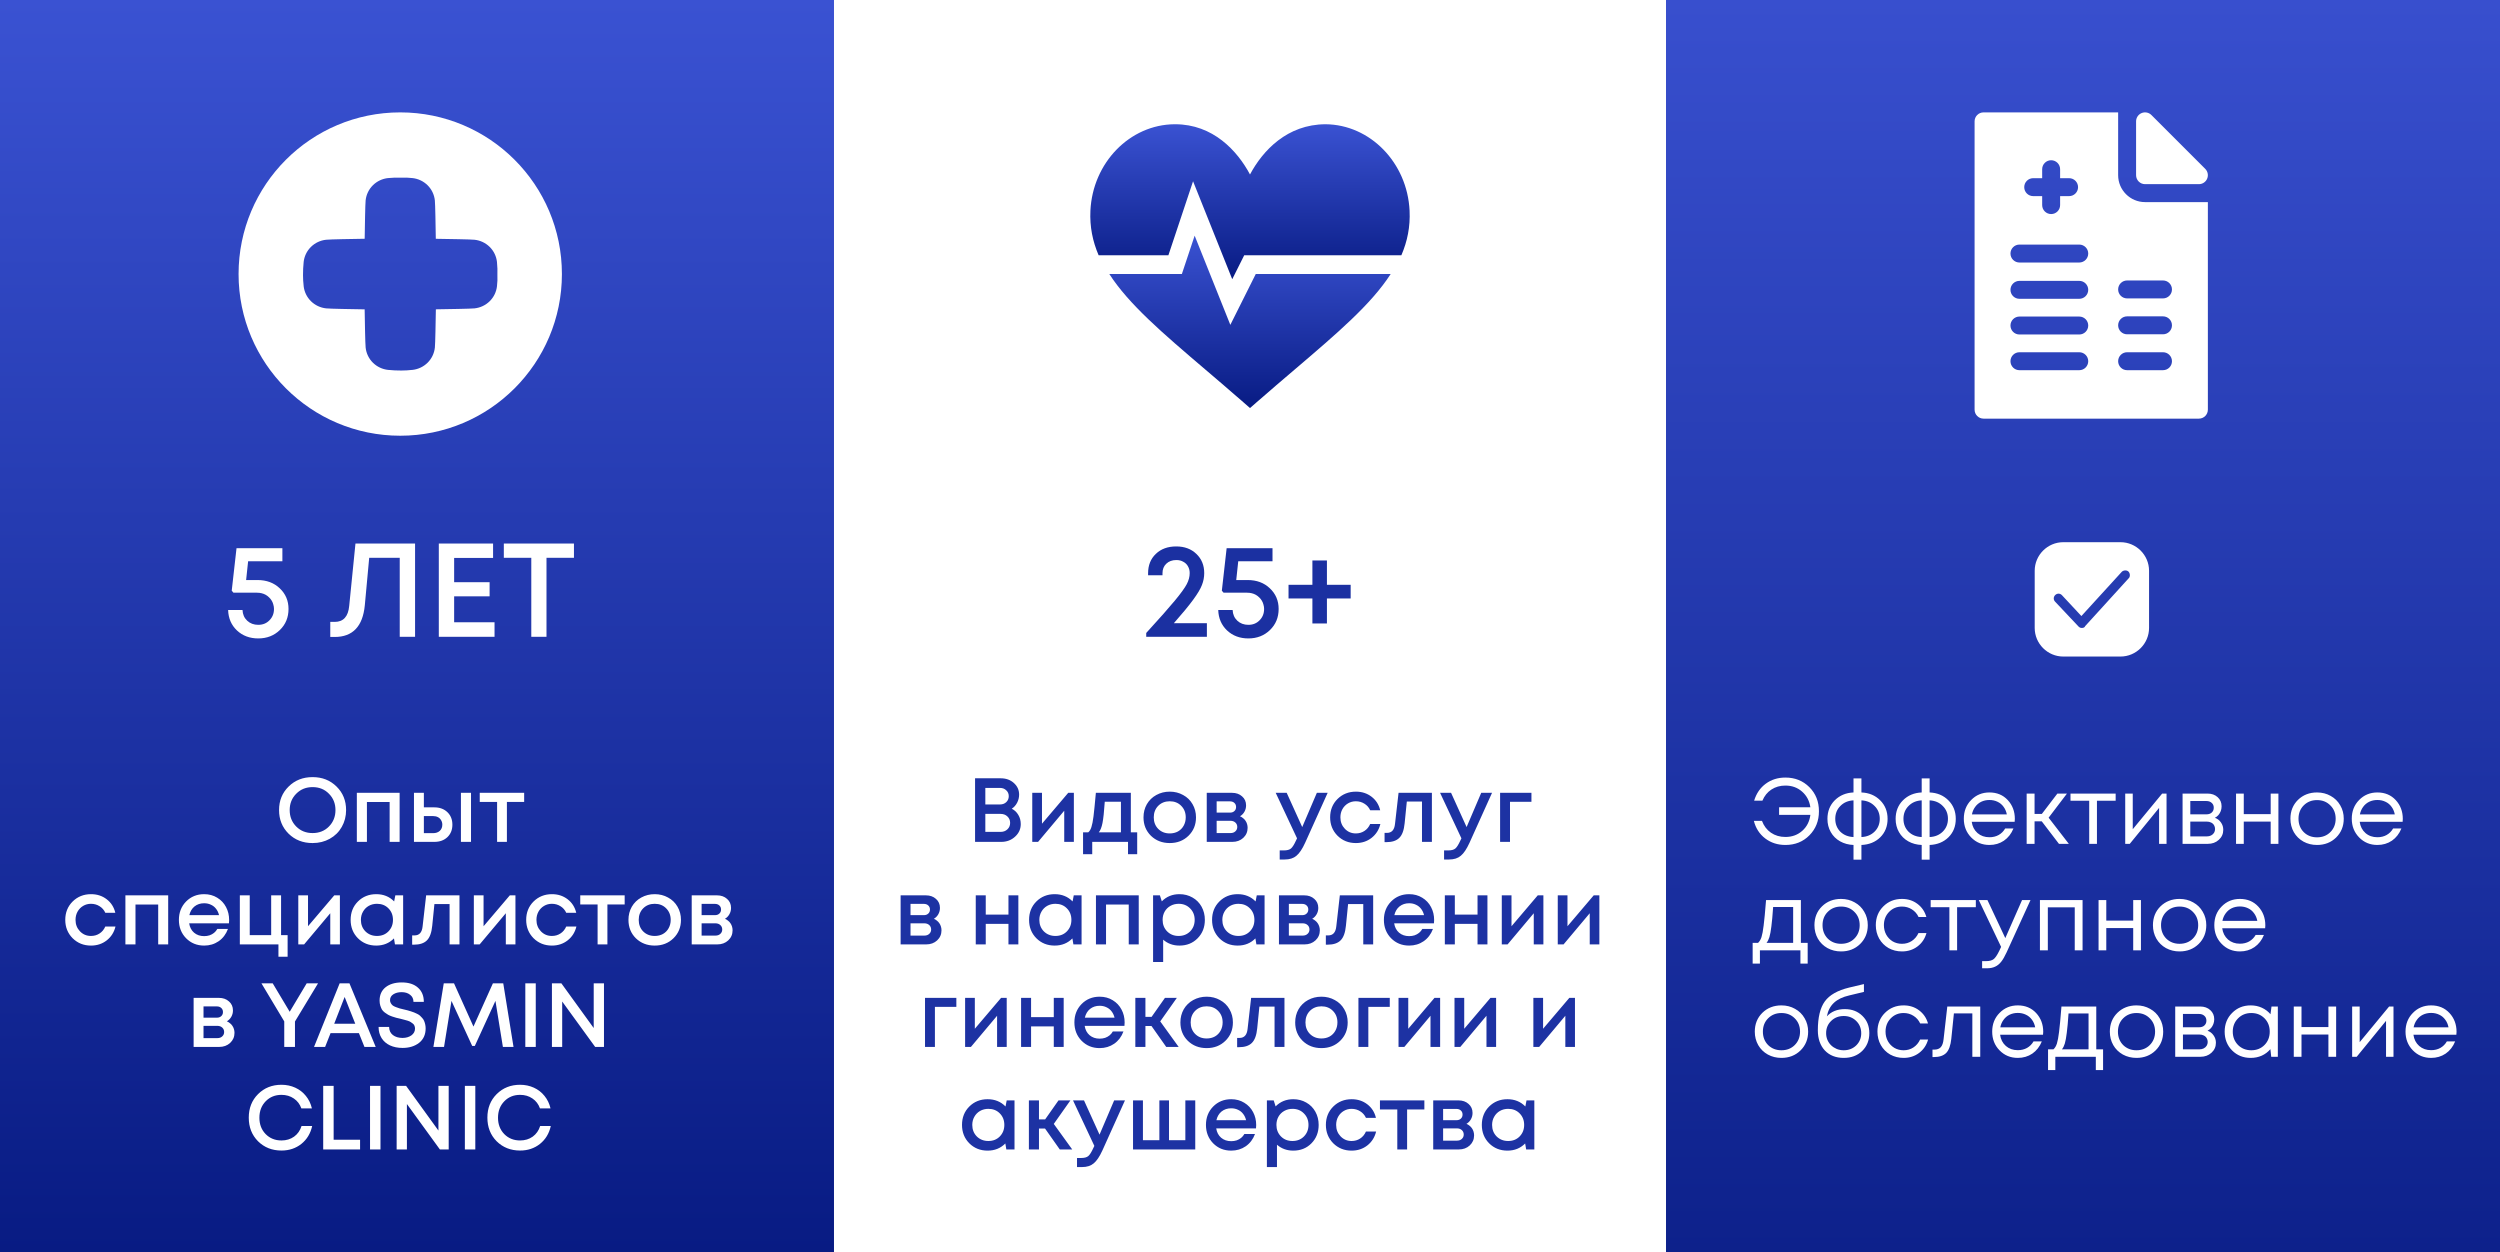
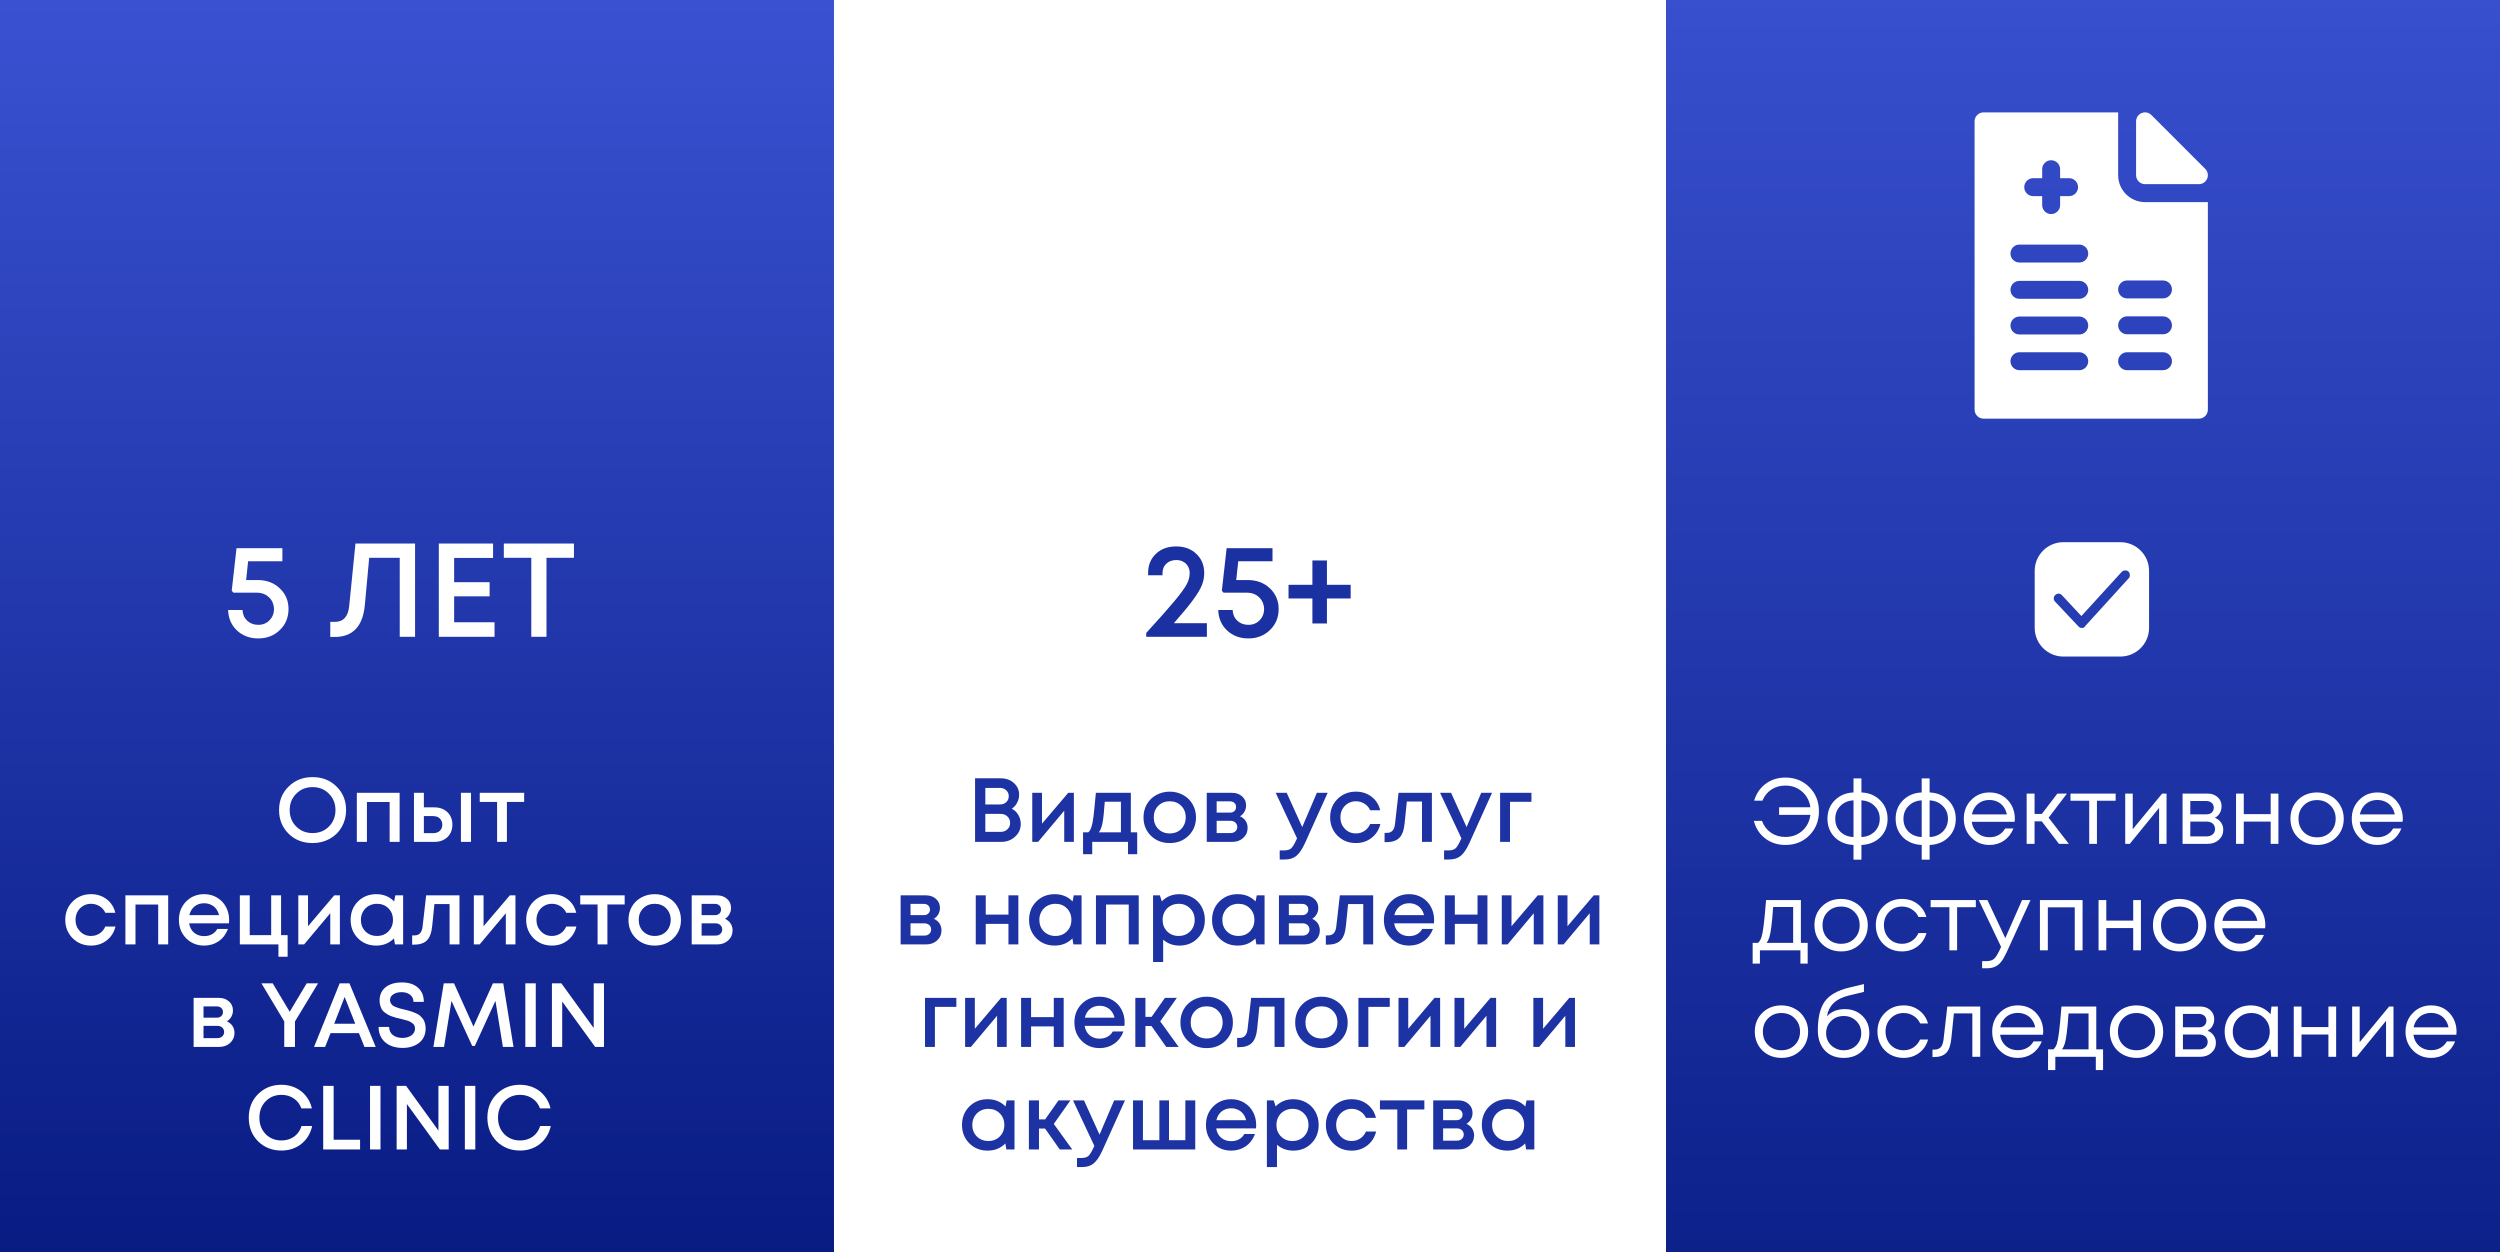
<svg xmlns="http://www.w3.org/2000/svg" width="1268" height="635" viewBox="0 0 1268 635" fill="none">
  <rect x="0" y="0" width="1268" height="635" fill="#808080" stroke="none" />
  <rect width="423" height="635" fill="url(#paint0_linear_111_12)" />
  <rect x="423" width="422" height="635" fill="white" />
  <rect x="845" width="423" height="635" fill="url(#paint1_linear_111_12)" />
  <g clip-path="url(#clip0_111_12)">
    <path d="M203 57C157.714 57 121 93.711 121 139C121 184.289 157.714 221 203 221C248.286 221 285 184.286 285 139C285 93.714 248.286 57 203 57ZM252.081 144.999V145.089C251.771 147.992 250.471 150.699 248.398 152.754C246.31 154.815 243.583 156.103 240.666 156.406C238.635 156.617 227.901 156.777 221.069 156.889C220.957 163.485 220.79 174.167 220.566 176.294C220.256 179.198 218.955 181.906 216.882 183.962C214.795 186.023 212.068 187.311 209.15 187.614H209.06C207.235 187.825 205.398 187.932 203.561 187.934C201.356 187.943 199.152 187.836 196.959 187.614H196.869C193.952 187.311 191.224 186.023 189.137 183.962C187.064 181.906 185.763 179.198 185.453 176.294C185.232 174.17 185.062 163.497 184.95 156.905C178.304 156.793 167.577 156.627 165.434 156.406C162.516 156.103 159.789 154.815 157.701 152.754C155.625 150.699 154.32 147.991 154.008 145.086V144.996C153.795 143.189 153.688 141.371 153.688 139.551C153.676 137.364 153.783 135.179 154.008 133.004V132.914C154.318 130.012 155.619 127.304 157.692 125.249C159.779 123.188 162.507 121.9 165.424 121.597C167.567 121.376 178.304 121.207 184.963 121.098C185.075 114.323 185.235 103.644 185.447 101.629C185.757 98.726 187.058 96.018 189.13 93.961C191.218 91.902 193.944 90.615 196.86 90.312H196.949C199.142 90.092 201.348 90.025 203.551 90.111C205.387 90.025 207.226 90.092 209.051 90.312H209.14C212.058 90.615 214.785 91.903 216.873 93.964C218.945 96.021 220.246 98.729 220.556 101.632C220.768 103.647 220.931 114.336 221.04 121.117C227.882 121.229 238.622 121.389 240.656 121.601C243.574 121.903 246.301 123.191 248.388 125.252C250.46 127.307 251.761 130.013 252.072 132.914V133.004C252.296 135.178 252.366 137.366 252.28 139.551C252.369 141.369 252.302 143.192 252.081 144.999Z" fill="white" />
  </g>
  <g clip-path="url(#clip1_111_12)">
-     <path d="M624.026 164.768L605.927 119.527L599.451 138.956H562.629C572.497 154.28 589.613 168.913 611.219 187.322C617.398 192.588 623.97 198.187 630.877 204.23L634 206.966L637.125 204.23C644.03 198.187 650.603 192.588 656.782 187.322C678.388 168.913 695.503 154.279 705.371 138.956H636.934L624.026 164.768Z" fill="url(#paint2_linear_111_12)" />
    <path d="M672.304 63.018C652.865 63.087 640.489 76.339 634 88.496C627.544 76.413 615.22 63.018 596.022 63.018C595.91 63.018 595.804 63.018 595.698 63.018C573.11 63.198 554.208 82.466 553.058 106.882C552.675 115.005 554.187 122.39 557.222 129.464H592.61L605.12 91.939L624.99 141.616L631.066 129.464H710.777C713.814 122.39 715.326 115.005 714.941 106.882C713.793 82.466 694.89 63.198 672.304 63.018Z" fill="url(#paint3_linear_111_12)" />
  </g>
  <g clip-path="url(#clip2_111_12)">
    <path d="M1087.97 93.406H1115.28C1117.12 93.406 1118.78 92.298 1119.48 90.597C1120.18 88.897 1119.79 86.939 1118.49 85.638L1091.19 58.333C1089.89 57.031 1087.93 56.642 1086.23 57.346C1084.53 58.051 1083.42 59.71 1083.42 61.551V88.855C1083.42 91.369 1085.46 93.406 1087.97 93.406Z" fill="white" />
    <path d="M1087.97 102.508C1080.44 102.508 1074.32 96.383 1074.32 88.855V57H1006.06C1003.54 57 1001.51 59.037 1001.51 61.551V207.782C1001.51 210.296 1003.54 212.333 1006.06 212.333H1115.28C1117.79 212.333 1119.83 210.296 1119.83 207.782V102.508H1087.97ZM1031.24 90.372H1035.79V85.822C1035.79 83.308 1037.83 81.271 1040.34 81.271C1042.85 81.271 1044.89 83.308 1044.89 85.822V90.372H1049.44C1051.96 90.372 1053.99 92.409 1053.99 94.923C1053.99 97.437 1051.96 99.474 1049.44 99.474H1044.89V104.025C1044.89 106.538 1042.85 108.575 1040.34 108.575C1037.83 108.575 1035.79 106.538 1035.79 104.025V99.474H1031.24C1028.72 99.474 1026.69 97.437 1026.69 94.923C1026.69 92.409 1028.72 90.372 1031.24 90.372ZM1054.6 187.759H1024.26C1021.75 187.759 1019.71 185.722 1019.71 183.208C1019.71 180.695 1021.75 178.657 1024.26 178.657H1054.6C1057.11 178.657 1059.15 180.695 1059.15 183.208C1059.15 185.722 1057.11 187.759 1054.6 187.759ZM1054.6 169.657H1024.26C1021.75 169.657 1019.71 167.619 1019.71 165.106C1019.71 162.592 1021.75 160.555 1024.26 160.555H1054.6C1057.11 160.555 1059.15 162.592 1059.15 165.106C1059.15 167.619 1057.11 169.657 1054.6 169.657ZM1054.6 151.554H1024.26C1021.75 151.554 1019.71 149.517 1019.71 147.003C1019.71 144.49 1021.75 142.453 1024.26 142.453H1054.6C1057.11 142.453 1059.15 144.49 1059.15 147.003C1059.15 149.517 1057.11 151.554 1054.6 151.554ZM1054.6 133.15H1024.26C1021.75 133.15 1019.71 131.112 1019.71 128.599C1019.71 126.085 1021.75 124.048 1024.26 124.048H1054.6C1057.11 124.048 1059.15 126.085 1059.15 128.599C1059.15 131.112 1057.11 133.15 1054.6 133.15ZM1097.07 187.759H1078.87C1076.36 187.759 1074.32 185.722 1074.32 183.208C1074.32 180.695 1076.36 178.657 1078.87 178.657H1097.07C1099.59 178.657 1101.62 180.695 1101.62 183.208C1101.62 185.722 1099.59 187.759 1097.07 187.759ZM1097.07 169.556H1078.87C1076.36 169.556 1074.32 167.519 1074.32 165.005C1074.32 162.491 1076.36 160.454 1078.87 160.454H1097.07C1099.59 160.454 1101.62 162.491 1101.62 165.005C1101.62 167.519 1099.59 169.556 1097.07 169.556ZM1097.07 151.353H1078.87C1076.36 151.353 1074.32 149.316 1074.32 146.802C1074.32 144.288 1076.36 142.251 1078.87 142.251H1097.07C1099.59 142.251 1101.62 144.288 1101.62 146.802C1101.62 149.316 1099.59 151.353 1097.07 151.353Z" fill="white" />
  </g>
  <path d="M130.582 294.193C135.18 294.193 138.944 295.591 141.875 298.386C144.85 301.181 146.338 304.674 146.338 308.867C146.338 313.15 144.872 316.711 141.942 319.551C139.012 322.391 135.36 323.811 130.987 323.811C126.66 323.811 123.053 322.459 120.168 319.754C117.328 317.049 115.84 313.601 115.705 309.408H123.008C123.098 311.617 123.887 313.42 125.375 314.818C126.863 316.215 128.733 316.914 130.987 316.914C133.287 316.914 135.18 316.148 136.668 314.615C138.2 313.082 138.967 311.166 138.967 308.867C138.967 308.101 138.854 307.357 138.629 306.635C138.448 305.914 138.178 305.261 137.817 304.674C137.457 304.043 137.006 303.48 136.465 302.984C135.969 302.488 135.405 302.06 134.774 301.699C134.143 301.338 133.444 301.068 132.678 300.888C131.957 300.707 131.168 300.617 130.311 300.617H118.41L117.531 299.603L119.965 278.031H143.227V284.658H125.848L124.834 294.193H130.582ZM180.294 275.665H210.521V323H202.745V282.9H187.259L185.028 307.041C183.991 317.725 178.897 323.068 169.745 323.068H167.514V315.426H169.745C174.163 315.426 176.62 312.721 177.116 307.312L180.294 275.665ZM230.341 315.629H250.83V323H222.564V275.665H250.087V282.968H230.341V295.275H248.328V302.443H230.341V315.629ZM291.11 275.665V282.9H277.18V323H269.471V282.9H255.541V275.665H291.11Z" fill="white" />
  <path d="M595.365 316.103H612.135V323H581.367V321.039C588.084 313.691 592.93 308.213 595.905 304.607C598.926 300.955 600.932 298.183 601.924 296.289C602.916 294.396 603.412 292.525 603.412 290.677C603.412 289.369 603.119 288.22 602.532 287.228C601.991 286.236 601.203 285.47 600.166 284.929C599.174 284.343 598.002 284.05 596.649 284.05C594.531 284.05 592.817 284.681 591.51 285.943C590.248 287.16 589.617 288.761 589.617 290.744V291.759H582.313V290.744C582.313 286.687 583.621 283.419 586.236 280.939C588.85 278.415 592.299 277.152 596.582 277.152C600.774 277.152 604.178 278.415 606.793 280.939C609.452 283.464 610.782 286.71 610.782 290.677C610.782 292.75 610.399 294.757 609.633 296.695C608.911 298.634 607.424 301.136 605.17 304.201C602.961 307.222 599.692 311.189 595.365 316.103ZM632.77 294.193C637.368 294.193 641.133 295.591 644.063 298.386C647.038 301.181 648.526 304.674 648.526 308.867C648.526 313.15 647.061 316.711 644.131 319.551C641.2 322.391 637.549 323.811 633.176 323.811C628.848 323.811 625.241 322.459 622.356 319.754C619.516 317.049 618.028 313.601 617.893 309.408H625.196C625.287 311.617 626.075 313.42 627.563 314.818C629.051 316.215 630.922 316.914 633.176 316.914C635.475 316.914 637.368 316.148 638.856 314.615C640.389 313.082 641.155 311.166 641.155 308.867C641.155 308.101 641.042 307.357 640.817 306.635C640.637 305.914 640.366 305.261 640.006 304.674C639.645 304.043 639.194 303.48 638.653 302.984C638.157 302.488 637.594 302.06 636.963 301.699C636.331 301.338 635.633 301.068 634.866 300.888C634.145 300.707 633.356 300.617 632.5 300.617H620.598L619.719 299.603L622.153 278.031H645.415V284.658H628.036L627.022 294.193H632.77ZM685.056 296.627V303.525H673.019V316.238H665.648V303.525H653.544V296.627H665.648V284.253H673.019V296.627H685.056Z" fill="#1B30A1" />
  <path d="M158.539 427.599C153.655 427.599 149.601 426.017 146.376 422.854C143.151 419.659 141.538 415.666 141.538 410.875C141.538 406.083 143.151 402.106 146.376 398.942C149.601 395.748 153.655 394.151 158.539 394.151C163.423 394.151 167.477 395.748 170.702 398.942C173.927 402.106 175.539 406.083 175.539 410.875C175.539 414.008 174.802 416.864 173.328 419.444C171.884 421.994 169.857 423.99 167.246 425.434C164.666 426.877 161.764 427.599 158.539 427.599ZM150.246 419.214C152.457 421.425 155.222 422.531 158.539 422.531C161.887 422.531 164.651 421.425 166.832 419.214C169.043 416.972 170.149 414.192 170.149 410.875C170.149 407.558 169.043 404.793 166.832 402.582C164.651 400.34 161.887 399.219 158.539 399.219C155.222 399.219 152.457 400.34 150.246 402.582C148.035 404.793 146.929 407.558 146.929 410.875C146.929 414.192 148.035 416.972 150.246 419.214ZM180.989 402.121H202.689V427H197.621V406.775H186.103V427H180.989V402.121ZM220.284 409.493C223.018 409.493 225.229 410.307 226.918 411.935C228.608 413.562 229.452 415.682 229.452 418.292C229.452 420.872 228.608 422.976 226.918 424.604C225.229 426.201 223.018 427 220.284 427H209.964V402.121H214.986V409.493H220.284ZM233.783 402.121H238.897V427H233.783V402.121ZM219.685 422.577C221.067 422.577 222.188 422.193 223.048 421.425C223.908 420.627 224.338 419.582 224.338 418.292C224.338 417.432 224.139 416.68 223.739 416.035C223.371 415.359 222.833 414.837 222.127 414.468C221.42 414.1 220.607 413.916 219.685 413.916H214.986V422.577H219.685ZM265.855 402.121V406.728H257.101V427H252.126V406.728H243.326V402.121H265.855ZM46.141 479.599C42.455 479.599 39.353 478.355 36.834 475.867C34.346 473.349 33.102 470.246 33.102 466.561C33.102 462.844 34.346 459.742 36.834 457.254C39.353 454.766 42.47 453.522 46.187 453.522C49.228 453.522 51.869 454.382 54.111 456.102C56.353 457.822 57.812 460.111 58.488 462.967H53.42C52.775 461.554 51.808 460.448 50.518 459.65C49.228 458.821 47.769 458.406 46.141 458.406C44.697 458.406 43.377 458.759 42.179 459.466C40.981 460.172 40.029 461.155 39.322 462.414C38.647 463.643 38.309 465.025 38.309 466.561C38.309 468.864 39.061 470.799 40.566 472.366C42.071 473.932 43.929 474.715 46.141 474.715C47.769 474.715 49.212 474.301 50.472 473.471C51.762 472.642 52.744 471.46 53.42 469.924H58.58C57.874 472.842 56.384 475.191 54.111 476.973C51.869 478.724 49.212 479.599 46.141 479.599ZM63.605 454.121H85.305V479H80.237V458.775H68.719V479H63.605V454.121ZM116.215 466.607C116.215 467.067 116.184 467.636 116.123 468.311H95.943C96.25 470.308 97.08 471.89 98.431 473.057C99.813 474.224 101.518 474.807 103.545 474.807C104.528 474.807 105.449 474.669 106.309 474.393C107.169 474.086 107.922 473.671 108.567 473.149C109.243 472.596 109.796 471.936 110.226 471.168H115.616C114.633 473.809 113.067 475.882 110.917 477.387C108.767 478.862 106.309 479.599 103.545 479.599C99.89 479.599 96.834 478.355 94.377 475.867C91.95 473.379 90.737 470.277 90.737 466.561C90.737 462.844 91.95 459.742 94.377 457.254C96.834 454.766 99.89 453.522 103.545 453.522C106.033 453.522 108.244 454.121 110.179 455.319C112.114 456.486 113.604 458.068 114.648 460.065C115.693 462.03 116.215 464.211 116.215 466.607ZM103.545 458.13C101.641 458.13 100.013 458.667 98.662 459.742C97.341 460.817 96.465 462.291 96.035 464.165H111.101C110.794 462.906 110.287 461.831 109.581 460.94C108.874 460.018 107.999 459.327 106.954 458.867C105.941 458.375 104.804 458.13 103.545 458.13ZM142.561 474.301H145.879V485.266H141.225V479H121.645V454.121H126.667V474.301H137.54V454.121H142.561V474.301ZM169.539 454.121H172.395V479H167.512V463.197L154.243 479H151.295V454.121H156.224V469.786L169.539 454.121ZM200.509 454.121H204.471V479H200.325L199.818 475.959C197.422 478.386 194.427 479.599 190.834 479.599C187.117 479.599 184.015 478.355 181.527 475.867C179.07 473.379 177.842 470.277 177.842 466.561C177.842 462.813 179.07 459.711 181.527 457.254C184.015 454.766 187.117 453.522 190.834 453.522C194.489 453.522 197.514 454.751 199.91 457.208L200.509 454.121ZM185.351 472.412C186.918 473.947 188.868 474.715 191.202 474.715C193.567 474.715 195.502 473.947 197.007 472.412C198.543 470.845 199.311 468.895 199.311 466.561C199.311 464.196 198.543 462.245 197.007 460.71C195.502 459.174 193.567 458.406 191.202 458.406C189.667 458.406 188.269 458.759 187.01 459.466C185.781 460.172 184.814 461.155 184.107 462.414C183.401 463.643 183.048 465.025 183.048 466.561C183.048 468.895 183.816 470.845 185.351 472.412ZM216.14 454.121H233.049V479H228.027V458.544H220.333L219.227 469.555C218.889 473.057 217.983 475.529 216.509 476.973C215.065 478.416 212.869 479.138 209.921 479.138H209.045V474.439H210.243C212.67 474.439 214.037 472.919 214.344 469.878L216.14 454.121ZM258.578 454.121H261.434V479H256.551V463.197L243.282 479H240.334V454.121H245.263V469.786L258.578 454.121ZM279.919 479.599C276.233 479.599 273.131 478.355 270.612 475.867C268.125 473.349 266.881 470.246 266.881 466.561C266.881 462.844 268.125 459.742 270.612 457.254C273.131 454.766 276.248 453.522 279.965 453.522C283.006 453.522 285.647 454.382 287.889 456.102C290.131 457.822 291.59 460.111 292.266 462.967H287.198C286.553 461.554 285.586 460.448 284.296 459.65C283.006 458.821 281.547 458.406 279.919 458.406C278.475 458.406 277.155 458.759 275.957 459.466C274.759 460.172 273.807 461.155 273.1 462.414C272.425 463.643 272.087 465.025 272.087 466.561C272.087 468.864 272.839 470.799 274.344 472.366C275.849 473.932 277.707 474.715 279.919 474.715C281.547 474.715 282.99 474.301 284.25 473.471C285.54 472.642 286.522 471.46 287.198 469.924H292.358C291.652 472.842 290.162 475.191 287.889 476.973C285.647 478.724 282.99 479.599 279.919 479.599ZM316.831 454.121V458.728H308.077V479H303.102V458.728H294.302V454.121H316.831ZM341.562 475.913C339.043 478.37 335.88 479.599 332.071 479.599C328.262 479.599 325.083 478.37 322.534 475.913C320.016 473.425 318.756 470.308 318.756 466.561C318.756 464.103 319.324 461.877 320.461 459.88C321.628 457.884 323.225 456.333 325.252 455.227C327.31 454.091 329.583 453.522 332.071 453.522C334.559 453.522 336.816 454.091 338.844 455.227C340.901 456.333 342.499 457.884 343.635 459.88C344.802 461.877 345.386 464.103 345.386 466.561C345.386 470.308 344.111 473.425 341.562 475.913ZM332.071 474.715C333.637 474.715 335.035 474.377 336.264 473.702C337.492 472.995 338.444 472.028 339.12 470.799C339.826 469.54 340.18 468.127 340.18 466.561C340.18 464.196 339.412 462.245 337.876 460.71C336.371 459.174 334.436 458.406 332.071 458.406C329.706 458.406 327.756 459.174 326.22 460.71C324.715 462.245 323.962 464.196 323.962 466.561C323.962 468.926 324.715 470.876 326.22 472.412C327.756 473.947 329.706 474.715 332.071 474.715ZM367.696 466.008C368.28 466.253 368.802 466.576 369.262 466.975C369.754 467.344 370.168 467.789 370.506 468.311C370.844 468.803 371.105 469.356 371.29 469.97C371.474 470.584 371.566 471.214 371.566 471.859C371.566 473.886 370.829 475.591 369.355 476.973C367.88 478.324 366.037 479 363.826 479H350.834V454.121H363.642C365.73 454.121 367.435 454.72 368.756 455.918C370.107 457.085 370.783 458.606 370.783 460.479C370.783 461.646 370.506 462.721 369.953 463.704C369.401 464.687 368.648 465.455 367.696 466.008ZM365.715 461.308C365.715 460.448 365.423 459.757 364.84 459.235C364.287 458.713 363.549 458.452 362.628 458.452H355.856V464.165H362.628C363.549 464.165 364.287 463.904 364.84 463.382C365.423 462.86 365.715 462.168 365.715 461.308ZM362.904 474.531C363.918 474.531 364.732 474.239 365.346 473.656C365.991 473.072 366.314 472.335 366.314 471.444C366.314 470.523 365.991 469.77 365.346 469.187C364.701 468.603 363.872 468.311 362.858 468.311H355.856V474.531H362.904ZM115.066 518.008C115.65 518.253 116.172 518.576 116.633 518.975C117.124 519.344 117.539 519.789 117.877 520.311C118.215 520.803 118.476 521.356 118.66 521.97C118.844 522.584 118.936 523.214 118.936 523.859C118.936 525.886 118.199 527.591 116.725 528.973C115.251 530.324 113.408 531 111.196 531H98.204V506.121H111.012C113.101 506.121 114.805 506.72 116.126 507.918C117.477 509.085 118.153 510.606 118.153 512.479C118.153 513.646 117.877 514.721 117.324 515.704C116.771 516.687 116.018 517.455 115.066 518.008ZM113.085 513.308C113.085 512.448 112.793 511.757 112.21 511.235C111.657 510.713 110.92 510.452 109.998 510.452H103.226V516.165H109.998C110.92 516.165 111.657 515.904 112.21 515.382C112.793 514.86 113.085 514.168 113.085 513.308ZM110.275 526.531C111.288 526.531 112.102 526.239 112.717 525.656C113.362 525.072 113.684 524.335 113.684 523.444C113.684 522.523 113.362 521.77 112.717 521.187C112.072 520.603 111.242 520.311 110.229 520.311H103.226V526.531H110.275ZM161.31 498.75L149.608 518.1V531H144.171V518.054L132.607 498.75H138.32L146.936 513.17L155.551 498.75H161.31ZM184.847 531L182.036 523.997H167.662L164.898 531H159.277L172.269 498.75H177.245L190.559 531H184.847ZM174.803 505.661L169.505 519.252H180.193L174.803 505.661ZM204.182 531.507C201.756 531.507 199.621 531.077 197.778 530.217C195.966 529.357 194.553 528.128 193.54 526.531C192.526 524.903 192.019 523.014 192.019 520.864H197.364C197.364 522.584 197.993 523.951 199.253 524.965C200.543 525.947 202.171 526.439 204.136 526.439C205.918 526.439 207.423 526.009 208.651 525.149C209.88 524.258 210.494 523.106 210.494 521.694C210.494 521.171 210.402 520.695 210.218 520.265C210.064 519.835 209.788 519.467 209.388 519.16C209.02 518.852 208.651 518.591 208.283 518.376C207.945 518.131 207.423 517.9 206.716 517.685C206.041 517.47 205.488 517.317 205.058 517.225C204.628 517.102 203.983 516.933 203.123 516.718C202.171 516.503 201.449 516.334 200.957 516.211C200.466 516.057 199.775 515.842 198.884 515.566C198.024 515.259 197.348 514.967 196.857 514.691C196.396 514.414 195.843 514.046 195.198 513.585C194.553 513.093 194.062 512.587 193.724 512.065C193.417 511.512 193.14 510.851 192.895 510.083C192.649 509.316 192.526 508.456 192.526 507.503C192.526 504.616 193.54 502.359 195.567 500.731C197.625 499.103 200.374 498.289 203.814 498.289C207.315 498.289 210.049 499.18 212.015 500.961C213.98 502.712 214.963 505.108 214.963 508.148H209.711C209.711 506.613 209.143 505.415 208.006 504.555C206.901 503.664 205.472 503.219 203.722 503.219C202.032 503.219 200.619 503.587 199.483 504.324C198.377 505.031 197.824 506.029 197.824 507.319C197.824 507.872 197.963 508.379 198.239 508.839C198.516 509.3 198.838 509.684 199.207 509.991C199.575 510.268 200.128 510.544 200.865 510.821C201.602 511.097 202.217 511.312 202.708 511.466C203.23 511.588 203.983 511.773 204.966 512.018C205.733 512.203 206.302 512.341 206.67 512.433C207.07 512.525 207.638 512.694 208.375 512.94C209.112 513.155 209.68 513.355 210.08 513.539C210.479 513.692 210.986 513.923 211.6 514.23C212.214 514.537 212.69 514.844 213.028 515.151C213.366 515.458 213.735 515.842 214.134 516.303C214.564 516.764 214.886 517.255 215.101 517.777C215.316 518.269 215.501 518.852 215.654 519.528C215.808 520.173 215.885 520.864 215.885 521.601C215.885 524.734 214.779 527.176 212.567 528.927C210.356 530.647 207.561 531.507 204.182 531.507ZM260.456 531H255.066L251.288 507.642L240.83 530.493H239.494L228.989 507.642L225.212 531H219.821L225.073 498.75H230.279L240.139 520.68L249.998 498.75H255.25L260.456 531ZM266.44 531V498.75H271.738V531H266.44ZM301.13 498.75H306.336V531H301.867L285.143 507.964V531H279.937V498.75H284.729L301.13 521.417V498.75ZM142.76 583.553C137.999 583.553 134.037 581.986 130.873 578.854C127.74 575.69 126.174 571.697 126.174 566.875C126.174 562.053 127.74 558.075 130.873 554.942C134.037 551.779 137.999 550.197 142.76 550.197C145.278 550.197 147.612 550.688 149.762 551.671C151.912 552.654 153.709 554.052 155.153 555.864C156.627 557.676 157.641 559.78 158.194 562.176H152.849C152.081 560.026 150.807 558.352 149.025 557.154C147.244 555.925 145.155 555.311 142.76 555.311C139.535 555.311 136.862 556.401 134.743 558.582C132.624 560.763 131.564 563.542 131.564 566.921C131.564 570.269 132.624 573.033 134.743 575.214C136.862 577.364 139.535 578.439 142.76 578.439C145.217 578.439 147.351 577.794 149.164 576.504C150.976 575.183 152.235 573.386 152.941 571.113H158.332C157.502 574.891 155.675 577.917 152.849 580.19C150.024 582.432 146.66 583.553 142.76 583.553ZM169.224 578.07H182.631V583H163.926V550.75H169.224V578.07ZM187.681 583V550.75H192.98V583H187.681ZM222.372 550.75H227.578V583H223.109L206.385 559.964V583H201.179V550.75H205.97L222.372 573.417V550.75ZM235.778 583V550.75H241.076V583H235.778ZM263.788 583.553C259.027 583.553 255.065 581.986 251.901 578.854C248.768 575.69 247.202 571.697 247.202 566.875C247.202 562.053 248.768 558.075 251.901 554.942C255.065 551.779 259.027 550.197 263.788 550.197C266.306 550.197 268.641 550.688 270.791 551.671C272.941 552.654 274.738 554.052 276.181 555.864C277.655 557.676 278.669 559.78 279.222 562.176H273.878C273.11 560.026 271.835 558.352 270.054 557.154C268.272 555.925 266.184 555.311 263.788 555.311C260.563 555.311 257.891 556.401 255.771 558.582C253.652 560.763 252.592 563.542 252.592 566.921C252.592 570.269 253.652 573.033 255.771 575.214C257.891 577.364 260.563 578.439 263.788 578.439C266.245 578.439 268.38 577.794 270.192 576.504C272.004 575.183 273.263 573.386 273.97 571.113H279.36C278.531 574.891 276.703 577.917 273.878 580.19C271.052 582.432 267.689 583.553 263.788 583.553Z" fill="white" />
  <path d="M513.167 410.184C514.579 410.89 515.685 411.935 516.484 413.317C517.313 414.668 517.728 416.219 517.728 417.97C517.728 420.489 516.76 422.623 514.825 424.374C512.921 426.125 510.587 427 507.822 427H494.554V394.75H507.546C510.249 394.75 512.476 395.548 514.226 397.146C516.008 398.712 516.898 400.678 516.898 403.043C516.898 404.456 516.561 405.822 515.885 407.143C515.209 408.433 514.303 409.447 513.167 410.184ZM511.646 403.826C511.646 402.597 511.216 401.599 510.356 400.831C509.527 400.033 508.483 399.633 507.223 399.633H499.76V408.018H507.223C508.513 408.018 509.573 407.619 510.402 406.821C511.232 406.022 511.646 405.024 511.646 403.826ZM507.5 421.932C508.913 421.932 510.064 421.502 510.955 420.642C511.877 419.782 512.337 418.692 512.337 417.371C512.337 416.05 511.877 414.96 510.955 414.1C510.064 413.24 508.913 412.81 507.5 412.81H499.76V421.932H507.5ZM541.807 402.121H544.663V427H539.78V411.197L526.511 427H523.563V402.121H528.492V417.786L541.807 402.121ZM573.56 422.162H576.785V433.266H572.132V427H553.98V433.266H549.326V422.162H551.953C552.659 421.579 553.196 420.688 553.565 419.49C553.964 418.292 554.318 416.48 554.625 414.054C554.932 411.597 555.331 407.619 555.823 402.121H573.56V422.162ZM560.338 406.636C560 411.643 559.616 415.236 559.186 417.417C558.756 419.598 558.126 421.18 557.297 422.162H568.538V406.636H560.338ZM602.79 423.913C600.271 426.37 597.108 427.599 593.299 427.599C589.49 427.599 586.311 426.37 583.762 423.913C581.244 421.425 579.984 418.308 579.984 414.561C579.984 412.103 580.553 409.877 581.689 407.88C582.856 405.884 584.453 404.333 586.48 403.227C588.538 402.091 590.811 401.522 593.299 401.522C595.787 401.522 598.044 402.091 600.072 403.227C602.129 404.333 603.727 405.884 604.863 407.88C606.03 409.877 606.614 412.103 606.614 414.561C606.614 418.308 605.339 421.425 602.79 423.913ZM593.299 422.715C594.865 422.715 596.263 422.377 597.492 421.702C598.72 420.995 599.672 420.028 600.348 418.799C601.054 417.54 601.408 416.127 601.408 414.561C601.408 412.196 600.64 410.245 599.104 408.71C597.599 407.174 595.664 406.406 593.299 406.406C590.934 406.406 588.984 407.174 587.448 408.71C585.943 410.245 585.19 412.196 585.19 414.561C585.19 416.926 585.943 418.876 587.448 420.412C588.984 421.947 590.934 422.715 593.299 422.715ZM628.924 414.008C629.508 414.253 630.03 414.576 630.49 414.975C630.982 415.344 631.397 415.789 631.734 416.311C632.072 416.803 632.333 417.356 632.518 417.97C632.702 418.584 632.794 419.214 632.794 419.859C632.794 421.886 632.057 423.591 630.583 424.973C629.108 426.324 627.265 427 625.054 427H612.062V402.121H624.87C626.958 402.121 628.663 402.72 629.984 403.918C631.335 405.085 632.011 406.606 632.011 408.479C632.011 409.646 631.734 410.721 631.182 411.704C630.629 412.687 629.876 413.455 628.924 414.008ZM626.943 409.308C626.943 408.448 626.651 407.757 626.068 407.235C625.515 406.713 624.778 406.452 623.856 406.452H617.084V412.165H623.856C624.778 412.165 625.515 411.904 626.068 411.382C626.651 410.86 626.943 410.168 626.943 409.308ZM624.133 422.531C625.146 422.531 625.96 422.239 626.574 421.656C627.219 421.072 627.542 420.335 627.542 419.444C627.542 418.523 627.219 417.77 626.574 417.187C625.929 416.603 625.1 416.311 624.086 416.311H617.084V422.531H624.133ZM667.908 402.121H673.39L661.964 427.461C660.521 430.624 659.046 432.82 657.541 434.049C656.067 435.308 654.086 435.938 651.598 435.938H649.064V431.331H651.183C652.811 431.331 654.009 431.008 654.777 430.363C655.545 429.718 656.39 428.382 657.311 426.355L657.864 425.203L647.037 402.121H652.612L660.49 419.49L667.908 402.121ZM687.686 427.599C684 427.599 680.898 426.355 678.379 423.867C675.891 421.349 674.647 418.246 674.647 414.561C674.647 410.844 675.891 407.742 678.379 405.254C680.898 402.766 684.015 401.522 687.732 401.522C690.772 401.522 693.414 402.382 695.656 404.102C697.898 405.822 699.357 408.111 700.033 410.967H694.965C694.32 409.554 693.352 408.448 692.062 407.65C690.772 406.821 689.313 406.406 687.686 406.406C686.242 406.406 684.921 406.759 683.723 407.466C682.526 408.172 681.573 409.155 680.867 410.414C680.191 411.643 679.853 413.025 679.853 414.561C679.853 416.864 680.606 418.799 682.111 420.366C683.616 421.932 685.474 422.715 687.686 422.715C689.313 422.715 690.757 422.301 692.016 421.471C693.306 420.642 694.289 419.46 694.965 417.924H700.125C699.419 420.842 697.929 423.191 695.656 424.973C693.414 426.724 690.757 427.599 687.686 427.599ZM709.347 402.121H726.255V427H721.233V406.544H713.539L712.434 417.555C712.096 421.057 711.19 423.529 709.715 424.973C708.272 426.416 706.076 427.138 703.127 427.138H702.252V422.439H703.45C705.876 422.439 707.243 420.919 707.55 417.878L709.347 402.121ZM751.278 402.121H756.76L745.334 427.461C743.891 430.624 742.416 432.82 740.911 434.049C739.437 435.308 737.456 435.938 734.968 435.938H732.434V431.331H734.554C736.181 431.331 737.379 431.008 738.147 430.363C738.915 429.718 739.76 428.382 740.681 426.355L741.234 425.203L730.407 402.121H735.982L743.86 419.49L751.278 402.121ZM776.745 402.121V406.682H765.872V427H760.85V402.121H776.745ZM473.657 466.008C474.24 466.253 474.763 466.576 475.223 466.975C475.715 467.344 476.129 467.789 476.467 468.311C476.805 468.803 477.066 469.356 477.25 469.97C477.435 470.584 477.527 471.214 477.527 471.859C477.527 473.886 476.79 475.591 475.315 476.973C473.841 478.324 471.998 479 469.787 479H456.795V454.121H469.603C471.691 454.121 473.396 454.72 474.717 455.918C476.068 457.085 476.744 458.606 476.744 460.479C476.744 461.646 476.467 462.721 475.914 463.704C475.362 464.687 474.609 465.455 473.657 466.008ZM471.676 461.308C471.676 460.448 471.384 459.757 470.8 459.235C470.248 458.713 469.51 458.452 468.589 458.452H461.816V464.165H468.589C469.51 464.165 470.248 463.904 470.8 463.382C471.384 462.86 471.676 462.168 471.676 461.308ZM468.865 474.531C469.879 474.531 470.693 474.239 471.307 473.656C471.952 473.072 472.275 472.335 472.275 471.444C472.275 470.523 471.952 469.77 471.307 469.187C470.662 468.603 469.833 468.311 468.819 468.311H461.816V474.531H468.865ZM511.489 454.121H516.51V479H511.489V468.588H499.971V479H494.903V454.121H499.971V463.888H511.489V454.121ZM544.612 454.121H548.574V479H544.428L543.921 475.959C541.525 478.386 538.531 479.599 534.937 479.599C531.22 479.599 528.118 478.355 525.63 475.867C523.173 473.379 521.945 470.277 521.945 466.561C521.945 462.813 523.173 459.711 525.63 457.254C528.118 454.766 531.22 453.522 534.937 453.522C538.592 453.522 541.617 454.751 544.013 457.208L544.612 454.121ZM529.454 472.412C531.021 473.947 532.971 474.715 535.306 474.715C537.671 474.715 539.606 473.947 541.111 472.412C542.646 470.845 543.414 468.895 543.414 466.561C543.414 464.196 542.646 462.245 541.111 460.71C539.606 459.174 537.671 458.406 535.306 458.406C533.77 458.406 532.372 458.759 531.113 459.466C529.884 460.172 528.917 461.155 528.21 462.414C527.504 463.643 527.151 465.025 527.151 466.561C527.151 468.895 527.919 470.845 529.454 472.412ZM555.867 454.121H577.567V479H572.499V458.775H560.981V479H555.867V454.121ZM598.202 453.522C600.66 453.522 602.871 454.091 604.837 455.227C606.802 456.333 608.338 457.884 609.444 459.88C610.55 461.877 611.103 464.103 611.103 466.561C611.103 470.308 609.874 473.425 607.417 475.913C604.99 478.37 601.919 479.599 598.202 479.599C595.008 479.599 592.259 478.601 589.956 476.604V487.938H584.842V454.121H588.297L589.265 457.162C591.66 454.736 594.64 453.522 598.202 453.522ZM591.983 472.412C593.518 473.947 595.453 474.715 597.788 474.715C600.153 474.715 602.103 473.947 603.639 472.412C605.175 470.845 605.942 468.895 605.942 466.561C605.942 464.226 605.175 462.291 603.639 460.756C602.103 459.189 600.168 458.406 597.834 458.406C596.298 458.406 594.901 458.759 593.641 459.466C592.382 460.172 591.399 461.155 590.693 462.414C590.017 463.643 589.679 465.025 589.679 466.561C589.679 468.895 590.447 470.845 591.983 472.412ZM637.43 454.121H641.393V479H637.246L636.739 475.959C634.344 478.386 631.349 479.599 627.755 479.599C624.039 479.599 620.937 478.355 618.449 475.867C615.992 473.379 614.763 470.277 614.763 466.561C614.763 462.813 615.992 459.711 618.449 457.254C620.937 454.766 624.039 453.522 627.755 453.522C631.41 453.522 634.436 454.751 636.831 457.208L637.43 454.121ZM622.273 472.412C623.839 473.947 625.79 474.715 628.124 474.715C630.489 474.715 632.424 473.947 633.929 472.412C635.465 470.845 636.233 468.895 636.233 466.561C636.233 464.196 635.465 462.245 633.929 460.71C632.424 459.174 630.489 458.406 628.124 458.406C626.588 458.406 625.191 458.759 623.931 459.466C622.703 460.172 621.735 461.155 621.029 462.414C620.322 463.643 619.969 465.025 619.969 466.561C619.969 468.895 620.737 470.845 622.273 472.412ZM665.547 466.008C666.131 466.253 666.653 466.576 667.114 466.975C667.605 467.344 668.02 467.789 668.358 468.311C668.696 468.803 668.957 469.356 669.141 469.97C669.325 470.584 669.417 471.214 669.417 471.859C669.417 473.886 668.68 475.591 667.206 476.973C665.732 478.324 663.889 479 661.677 479H648.685V454.121H661.493C663.582 454.121 665.286 454.72 666.607 455.918C667.959 457.085 668.634 458.606 668.634 460.479C668.634 461.646 668.358 462.721 667.805 463.704C667.252 464.687 666.5 465.455 665.547 466.008ZM663.566 461.308C663.566 460.448 663.275 459.757 662.691 459.235C662.138 458.713 661.401 458.452 660.48 458.452H653.707V464.165H660.48C661.401 464.165 662.138 463.904 662.691 463.382C663.275 462.86 663.566 462.168 663.566 461.308ZM660.756 474.531C661.77 474.531 662.583 474.239 663.198 473.656C663.843 473.072 664.165 472.335 664.165 471.444C664.165 470.523 663.843 469.77 663.198 469.187C662.553 468.603 661.723 468.311 660.71 468.311H653.707V474.531H660.756ZM679.562 454.121H696.471V479H691.449V458.544H683.755L682.649 469.555C682.311 473.057 681.405 475.529 679.931 476.973C678.487 478.416 676.291 479.138 673.343 479.138H672.467V474.439H673.665C676.092 474.439 677.458 472.919 677.765 469.878L679.562 454.121ZM727.39 466.607C727.39 467.067 727.359 467.636 727.298 468.311H707.119C707.426 470.308 708.255 471.89 709.606 473.057C710.989 474.224 712.693 474.807 714.72 474.807C715.703 474.807 716.625 474.669 717.485 474.393C718.345 474.086 719.097 473.671 719.742 473.149C720.418 472.596 720.971 471.936 721.401 471.168H726.791C725.808 473.809 724.242 475.882 722.092 477.387C719.942 478.862 717.485 479.599 714.72 479.599C711.065 479.599 708.009 478.355 705.552 475.867C703.126 473.379 701.912 470.277 701.912 466.561C701.912 462.844 703.126 459.742 705.552 457.254C708.009 454.766 711.065 453.522 714.72 453.522C717.208 453.522 719.42 454.121 721.355 455.319C723.29 456.486 724.779 458.068 725.824 460.065C726.868 462.03 727.39 464.211 727.39 466.607ZM714.72 458.13C712.816 458.13 711.188 458.667 709.837 459.742C708.516 460.817 707.641 462.291 707.211 464.165H722.276C721.969 462.906 721.462 461.831 720.756 460.94C720.049 460.018 719.174 459.327 718.13 458.867C717.116 458.375 715.98 458.13 714.72 458.13ZM749.406 454.121H754.428V479H749.406V468.588H737.888V479H732.82V454.121H737.888V463.888H749.406V454.121ZM779.949 454.121H782.806V479H777.922V463.197L764.654 479H761.705V454.121H766.635V469.786L779.949 454.121ZM808.339 454.121H811.196V479H806.312V463.197L793.043 479H790.095V454.121H795.024V469.786L808.339 454.121ZM485.062 506.121V510.682H474.189V531H469.167V506.121H485.062ZM507.748 506.121H510.605V531H505.721V515.197L492.452 531H489.504V506.121H494.433V521.786L507.748 506.121ZM534.479 506.121H539.501V531H534.479V520.588H522.962V531H517.894V506.121H522.962V515.888H534.479V506.121ZM570.413 518.607C570.413 519.067 570.383 519.636 570.321 520.311H550.142C550.449 522.308 551.278 523.89 552.63 525.057C554.012 526.224 555.716 526.807 557.744 526.807C558.726 526.807 559.648 526.669 560.508 526.393C561.368 526.086 562.12 525.671 562.765 525.149C563.441 524.596 563.994 523.936 564.424 523.168H569.814C568.831 525.809 567.265 527.882 565.115 529.387C562.965 530.862 560.508 531.599 557.744 531.599C554.089 531.599 551.032 530.355 548.575 527.867C546.149 525.379 544.936 522.277 544.936 518.561C544.936 514.844 546.149 511.742 548.575 509.254C551.032 506.766 554.089 505.522 557.744 505.522C560.231 505.522 562.443 506.121 564.378 507.319C566.313 508.486 567.803 510.068 568.847 512.065C569.891 514.03 570.413 516.211 570.413 518.607ZM557.744 510.13C555.839 510.13 554.211 510.667 552.86 511.742C551.539 512.817 550.664 514.291 550.234 516.165H565.299C564.992 514.906 564.485 513.831 563.779 512.94C563.073 512.018 562.197 511.327 561.153 510.867C560.139 510.375 559.003 510.13 557.744 510.13ZM591.508 531L584.044 520.404H580.957V531H575.843V506.121H580.957V515.75H584.09L590.863 506.121H596.898L588.467 518.054L597.819 531H591.508ZM621.506 527.913C618.988 530.37 615.824 531.599 612.016 531.599C608.207 531.599 605.028 530.37 602.479 527.913C599.96 525.425 598.701 522.308 598.701 518.561C598.701 516.103 599.269 513.877 600.406 511.88C601.573 509.884 603.17 508.333 605.197 507.227C607.255 506.091 609.528 505.522 612.016 505.522C614.504 505.522 616.761 506.091 618.788 507.227C620.846 508.333 622.443 509.884 623.58 511.88C624.747 513.877 625.33 516.103 625.33 518.561C625.33 522.308 624.056 525.425 621.506 527.913ZM612.016 526.715C613.582 526.715 614.98 526.377 616.208 525.702C617.437 524.995 618.389 524.028 619.065 522.799C619.771 521.54 620.124 520.127 620.124 518.561C620.124 516.196 619.356 514.245 617.821 512.71C616.316 511.174 614.381 510.406 612.016 510.406C609.651 510.406 607.7 511.174 606.165 512.71C604.66 514.245 603.907 516.196 603.907 518.561C603.907 520.926 604.66 522.876 606.165 524.412C607.7 525.947 609.651 526.715 612.016 526.715ZM634.57 506.121H651.479V531H646.457V510.544H638.763L637.657 521.555C637.319 525.057 636.413 527.529 634.939 528.973C633.495 530.416 631.299 531.138 628.351 531.138H627.475V526.439H628.673C631.1 526.439 632.466 524.919 632.774 521.878L634.57 506.121ZM679.726 527.913C677.207 530.37 674.044 531.599 670.235 531.599C666.427 531.599 663.248 530.37 660.698 527.913C658.18 525.425 656.921 522.308 656.921 518.561C656.921 516.103 657.489 513.877 658.625 511.88C659.792 509.884 661.389 508.333 663.417 507.227C665.475 506.091 667.747 505.522 670.235 505.522C672.723 505.522 674.981 506.091 677.008 507.227C679.066 508.333 680.663 509.884 681.799 511.88C682.966 513.877 683.55 516.103 683.55 518.561C683.55 522.308 682.275 525.425 679.726 527.913ZM670.235 526.715C671.802 526.715 673.199 526.377 674.428 525.702C675.656 524.995 676.609 524.028 677.284 522.799C677.991 521.54 678.344 520.127 678.344 518.561C678.344 516.196 677.576 514.245 676.04 512.71C674.535 511.174 672.6 510.406 670.235 510.406C667.87 510.406 665.92 511.174 664.384 512.71C662.879 514.245 662.127 516.196 662.127 518.561C662.127 520.926 662.879 522.876 664.384 524.412C665.92 525.947 667.87 526.715 670.235 526.715ZM704.893 506.121V510.682H694.02V531H688.998V506.121H704.893ZM727.579 506.121H730.435V531H725.552V515.197L712.283 531H709.334V506.121H714.264V521.786L727.579 506.121ZM755.969 506.121H758.825V531H753.941V515.197L740.673 531H737.724V506.121H742.654V521.786L755.969 506.121ZM795.966 506.121H798.823V531H793.939V515.197L780.671 531H777.722V506.121H782.652V521.786L795.966 506.121ZM510.598 558.121H514.56V583H510.414L509.907 579.959C507.511 582.386 504.517 583.599 500.923 583.599C497.207 583.599 494.104 582.355 491.617 579.867C489.159 577.379 487.931 574.277 487.931 570.561C487.931 566.813 489.159 563.711 491.617 561.254C494.104 558.766 497.207 557.522 500.923 557.522C504.578 557.522 507.603 558.751 509.999 561.208L510.598 558.121ZM495.441 576.412C497.007 577.947 498.957 578.715 501.292 578.715C503.657 578.715 505.592 577.947 507.097 576.412C508.632 574.845 509.4 572.895 509.4 570.561C509.4 568.196 508.632 566.245 507.097 564.71C505.592 563.174 503.657 562.406 501.292 562.406C499.756 562.406 498.358 562.759 497.099 563.466C495.871 564.172 494.903 565.155 494.197 566.414C493.49 567.643 493.137 569.025 493.137 570.561C493.137 572.895 493.905 574.845 495.441 576.412ZM537.517 583L530.054 572.404H526.967V583H521.853V558.121H526.967V567.75H530.1L536.872 558.121H542.908L534.477 570.054L543.829 583H537.517ZM565.101 558.121H570.584L559.158 583.461C557.714 586.624 556.24 588.82 554.735 590.049C553.261 591.308 551.279 591.938 548.792 591.938H546.258V587.331H548.377C550.005 587.331 551.203 587.008 551.971 586.363C552.738 585.718 553.583 584.382 554.504 582.355L555.057 581.203L544.23 558.121H549.805L557.683 575.49L565.101 558.121ZM601.211 558.121H606.233V583H574.673V558.121H579.695V578.301H588.034V558.121H592.918V578.301H601.211V558.121ZM637.136 570.607C637.136 571.067 637.106 571.636 637.044 572.311H616.865C617.172 574.308 618.001 575.89 619.353 577.057C620.735 578.224 622.439 578.807 624.467 578.807C625.449 578.807 626.371 578.669 627.231 578.393C628.091 578.086 628.843 577.671 629.488 577.149C630.164 576.596 630.717 575.936 631.147 575.168H636.537C635.555 577.809 633.988 579.882 631.838 581.387C629.688 582.862 627.231 583.599 624.467 583.599C620.812 583.599 617.755 582.355 615.298 579.867C612.872 577.379 611.659 574.277 611.659 570.561C611.659 566.844 612.872 563.742 615.298 561.254C617.755 558.766 620.812 557.522 624.467 557.522C626.954 557.522 629.166 558.121 631.101 559.319C633.036 560.486 634.526 562.068 635.57 564.065C636.614 566.03 637.136 568.211 637.136 570.607ZM624.467 562.13C622.562 562.13 620.934 562.667 619.583 563.742C618.262 564.817 617.387 566.291 616.957 568.165H632.022C631.715 566.906 631.208 565.831 630.502 564.94C629.796 564.018 628.92 563.327 627.876 562.867C626.862 562.375 625.726 562.13 624.467 562.13ZM655.927 557.522C658.384 557.522 660.596 558.091 662.561 559.227C664.527 560.333 666.063 561.884 667.169 563.88C668.274 565.877 668.827 568.103 668.827 570.561C668.827 574.308 667.599 577.425 665.141 579.913C662.715 582.37 659.644 583.599 655.927 583.599C652.733 583.599 649.984 582.601 647.68 580.604V591.938H642.566V558.121H646.022L646.989 561.162C649.385 558.736 652.364 557.522 655.927 557.522ZM649.707 576.412C651.243 577.947 653.178 578.715 655.512 578.715C657.877 578.715 659.828 577.947 661.364 576.412C662.899 574.845 663.667 572.895 663.667 570.561C663.667 568.226 662.899 566.291 661.364 564.756C659.828 563.189 657.893 562.406 655.559 562.406C654.023 562.406 652.625 562.759 651.366 563.466C650.107 564.172 649.124 565.155 648.417 566.414C647.742 567.643 647.404 569.025 647.404 570.561C647.404 572.895 648.172 574.845 649.707 576.412ZM685.526 583.599C681.84 583.599 678.738 582.355 676.22 579.867C673.732 577.349 672.488 574.246 672.488 570.561C672.488 566.844 673.732 563.742 676.22 561.254C678.738 558.766 681.856 557.522 685.572 557.522C688.613 557.522 691.254 558.382 693.496 560.102C695.739 561.822 697.198 564.111 697.873 566.967H692.805C692.16 565.554 691.193 564.448 689.903 563.65C688.613 562.821 687.154 562.406 685.526 562.406C684.082 562.406 682.762 562.759 681.564 563.466C680.366 564.172 679.414 565.155 678.707 566.414C678.032 567.643 677.694 569.025 677.694 570.561C677.694 572.864 678.446 574.799 679.951 576.366C681.456 577.932 683.315 578.715 685.526 578.715C687.154 578.715 688.597 578.301 689.857 577.471C691.147 576.642 692.13 575.46 692.805 573.924H697.965C697.259 576.842 695.769 579.191 693.496 580.973C691.254 582.724 688.597 583.599 685.526 583.599ZM722.438 558.121V562.728H713.684V583H708.709V562.728H699.909V558.121H722.438ZM743.788 570.008C744.372 570.253 744.894 570.576 745.355 570.975C745.846 571.344 746.261 571.789 746.599 572.311C746.937 572.803 747.198 573.356 747.382 573.97C747.566 574.584 747.658 575.214 747.658 575.859C747.658 577.886 746.921 579.591 745.447 580.973C743.973 582.324 742.13 583 739.918 583H726.926V558.121H739.734C741.823 558.121 743.527 558.72 744.848 559.918C746.199 561.085 746.875 562.606 746.875 564.479C746.875 565.646 746.599 566.721 746.046 567.704C745.493 568.687 744.741 569.455 743.788 570.008ZM741.807 565.308C741.807 564.448 741.516 563.757 740.932 563.235C740.379 562.713 739.642 562.452 738.72 562.452H731.948V568.165H738.72C739.642 568.165 740.379 567.904 740.932 567.382C741.516 566.86 741.807 566.168 741.807 565.308ZM738.997 578.531C740.011 578.531 740.824 578.239 741.439 577.656C742.084 577.072 742.406 576.335 742.406 575.444C742.406 574.523 742.084 573.77 741.439 573.187C740.794 572.603 739.964 572.311 738.951 572.311H731.948V578.531H738.997ZM774.251 558.121H778.213V583H774.067L773.56 579.959C771.164 582.386 768.169 583.599 764.576 583.599C760.859 583.599 757.757 582.355 755.269 579.867C752.812 577.379 751.584 574.277 751.584 570.561C751.584 566.813 752.812 563.711 755.269 561.254C757.757 558.766 760.859 557.522 764.576 557.522C768.231 557.522 771.256 558.751 773.652 561.208L774.251 558.121ZM759.093 576.412C760.66 577.947 762.61 578.715 764.944 578.715C767.309 578.715 769.244 577.947 770.749 576.412C772.285 574.845 773.053 572.895 773.053 570.561C773.053 568.196 772.285 566.245 770.749 564.71C769.244 563.174 767.309 562.406 764.944 562.406C763.409 562.406 762.011 562.759 760.752 563.466C759.523 564.172 758.556 565.155 757.849 566.414C757.143 567.643 756.79 569.025 756.79 570.561C756.79 572.895 757.557 574.845 759.093 576.412Z" fill="#1D32A3" />
  <path d="M905.567 394.378C910.415 394.378 914.46 395.999 917.703 399.242C920.945 402.484 922.567 406.561 922.567 411.472C922.567 416.352 920.945 420.429 917.703 423.703C914.492 426.945 910.446 428.567 905.567 428.567C901.631 428.567 898.216 427.465 895.319 425.261C892.423 423.057 890.503 420.082 889.558 416.336H893.667C894.611 418.886 896.122 420.885 898.2 422.333C900.309 423.781 902.765 424.506 905.567 424.506C908.935 424.506 911.784 423.467 914.114 421.389C916.443 419.311 917.813 416.619 918.222 413.314H902.356V409.442H918.222C917.75 406.199 916.349 403.555 914.019 401.508C911.69 399.462 908.872 398.439 905.567 398.439C902.859 398.439 900.482 399.116 898.436 400.47C896.421 401.792 894.91 403.665 893.903 406.089H889.7C890.833 402.406 892.801 399.541 895.603 397.495C898.405 395.417 901.726 394.378 905.567 394.378ZM957.382 415.344C957.382 419.122 956.139 422.239 953.652 424.694C951.165 427.119 947.985 428.409 944.113 428.567V436.028H940.099V428.567C937.58 428.472 935.314 427.858 933.299 426.725C931.284 425.592 929.71 424.033 928.577 422.05C927.443 420.067 926.877 417.832 926.877 415.344C926.877 411.535 928.12 408.387 930.607 405.9C933.126 403.413 936.29 402.091 940.099 401.933V394.803H944.113V401.933C947.953 402.091 951.117 403.413 953.604 405.9C956.123 408.387 957.382 411.535 957.382 415.344ZM933.441 408.781C931.709 410.512 930.843 412.684 930.843 415.297C930.843 417.91 931.693 420.082 933.393 421.814C935.125 423.514 937.36 424.427 940.099 424.553V405.947C937.391 406.073 935.172 407.018 933.441 408.781ZM944.113 424.553C946.852 424.427 949.087 423.498 950.818 421.767C952.55 420.035 953.415 417.879 953.415 415.297C953.415 412.684 952.534 410.512 950.771 408.781C949.04 407.018 946.82 406.073 944.113 405.947V424.553ZM991.969 415.344C991.969 419.122 990.725 422.239 988.238 424.694C985.751 427.119 982.571 428.409 978.699 428.567V436.028H974.685V428.567C972.167 428.472 969.9 427.858 967.885 426.725C965.87 425.592 964.296 424.033 963.163 422.05C962.03 420.067 961.463 417.832 961.463 415.344C961.463 411.535 962.707 408.387 965.194 405.9C967.712 403.413 970.876 402.091 974.685 401.933V394.803H978.699V401.933C982.54 402.091 985.704 403.413 988.191 405.9C990.709 408.387 991.969 411.535 991.969 415.344ZM968.027 408.781C966.295 410.512 965.43 412.684 965.43 415.297C965.43 417.91 966.28 420.082 967.98 421.814C969.711 423.514 971.946 424.427 974.685 424.553V405.947C971.978 406.073 969.758 407.018 968.027 408.781ZM978.699 424.553C981.438 424.427 983.673 423.498 985.405 421.767C987.136 420.035 988.002 417.879 988.002 415.297C988.002 412.684 987.12 410.512 985.357 408.781C983.626 407.018 981.407 406.073 978.699 405.947V424.553ZM1021.93 415.344C1021.93 415.691 1021.9 416.179 1021.83 416.808H1000.06C1000.38 419.169 1001.35 421.074 1002.99 422.522C1004.63 423.939 1006.64 424.647 1009.04 424.647C1010.8 424.647 1012.36 424.269 1013.71 423.514C1015.1 422.727 1016.2 421.625 1017.02 420.208H1021.22C1020.15 422.853 1018.54 424.915 1016.4 426.394C1014.26 427.843 1011.81 428.567 1009.04 428.567C1005.35 428.567 1002.27 427.292 999.78 424.742C997.293 422.192 996.05 419.028 996.05 415.25C996.05 411.441 997.293 408.277 999.78 405.758C1002.27 403.208 1005.35 401.933 1009.04 401.933C1012.84 401.933 1015.95 403.224 1018.34 405.806C1020.73 408.387 1021.93 411.567 1021.93 415.344ZM1009.04 405.758C1007.52 405.758 1006.14 406.057 1004.88 406.656C1003.65 407.254 1002.63 408.12 1001.81 409.253C1000.99 410.355 1000.44 411.63 1000.16 413.078H1017.87C1017.58 411.598 1017.03 410.307 1016.21 409.206C1015.39 408.072 1014.37 407.222 1013.14 406.656C1011.92 406.057 1010.55 405.758 1009.04 405.758ZM1044.3 428L1035.57 416.572H1031.93V428H1027.92V402.5H1031.93V412.842H1035.61L1043.5 402.5H1048.36L1039.06 414.731L1049.31 428H1044.3ZM1073.06 402.5V406.136H1063.57V428H1059.65V406.136H1050.16V402.5H1073.06ZM1096.65 402.5H1098.87V428H1095.09V409.772L1080.22 428H1077.91V402.5H1081.73V420.586L1096.65 402.5ZM1123.39 414.778C1124.68 415.25 1125.7 416.037 1126.46 417.139C1127.25 418.241 1127.64 419.484 1127.64 420.869C1127.64 422.916 1126.88 424.616 1125.37 425.969C1123.89 427.323 1122.04 428 1119.8 428H1107V402.5H1119.66C1121.77 402.5 1123.48 403.114 1124.81 404.342C1126.13 405.538 1126.79 407.081 1126.79 408.97C1126.79 409.82 1126.65 410.622 1126.37 411.378C1126.08 412.133 1125.69 412.81 1125.18 413.408C1124.68 413.975 1124.08 414.432 1123.39 414.778ZM1122.82 409.678C1122.82 408.639 1122.48 407.82 1121.78 407.222C1121.09 406.593 1120.2 406.278 1119.09 406.278H1110.92V413.031H1119.09C1120.23 413.031 1121.12 412.732 1121.78 412.133C1122.48 411.504 1122.82 410.685 1122.82 409.678ZM1119.33 424.222C1120.12 424.222 1120.82 424.065 1121.45 423.75C1122.12 423.404 1122.62 422.947 1122.97 422.381C1123.31 421.814 1123.48 421.184 1123.48 420.492C1123.48 419.768 1123.31 419.122 1122.97 418.556C1122.62 417.957 1122.12 417.501 1121.45 417.186C1120.82 416.871 1120.1 416.714 1119.28 416.714H1110.92V424.222H1119.33ZM1151.69 402.5H1155.61V428H1151.69V416.714H1138.04V428H1134.12V402.5H1138.04V412.936H1151.69V402.5ZM1175.2 428.567C1172.68 428.567 1170.38 428 1168.31 426.867C1166.23 425.702 1164.61 424.112 1163.44 422.097C1162.28 420.051 1161.7 417.769 1161.7 415.25C1161.7 411.409 1162.97 408.23 1165.52 405.711C1168.1 403.193 1171.33 401.933 1175.2 401.933C1177.75 401.933 1180.05 402.516 1182.1 403.681C1184.17 404.814 1185.79 406.404 1186.96 408.45C1188.16 410.465 1188.75 412.732 1188.75 415.25C1188.75 419.059 1187.46 422.239 1184.88 424.789C1182.3 427.307 1179.07 428.567 1175.2 428.567ZM1168.45 422.05C1170.24 423.813 1172.49 424.694 1175.2 424.694C1177.94 424.694 1180.19 423.813 1181.95 422.05C1183.75 420.256 1184.65 417.989 1184.65 415.25C1184.65 412.511 1183.75 410.26 1181.95 408.497C1180.19 406.703 1177.94 405.806 1175.2 405.806C1172.49 405.806 1170.24 406.703 1168.45 408.497C1166.69 410.26 1165.8 412.511 1165.8 415.25C1165.8 417.989 1166.69 420.256 1168.45 422.05ZM1218.7 415.344C1218.7 415.691 1218.67 416.179 1218.61 416.808H1196.84C1197.15 419.169 1198.13 421.074 1199.77 422.522C1201.4 423.939 1203.42 424.647 1205.81 424.647C1207.57 424.647 1209.13 424.269 1210.48 423.514C1211.87 422.727 1212.97 421.625 1213.79 420.208H1217.99C1216.92 422.853 1215.32 424.915 1213.18 426.394C1211.04 427.843 1208.58 428.567 1205.81 428.567C1202.13 428.567 1199.04 427.292 1196.55 424.742C1194.07 422.192 1192.82 419.028 1192.82 415.25C1192.82 411.441 1194.07 408.277 1196.55 405.758C1199.04 403.208 1202.13 401.933 1205.81 401.933C1209.62 401.933 1212.72 403.224 1215.11 405.806C1217.5 408.387 1218.7 411.567 1218.7 415.344ZM1205.81 405.758C1204.3 405.758 1202.91 406.057 1201.65 406.656C1200.43 407.254 1199.4 408.12 1198.58 409.253C1197.77 410.355 1197.22 411.63 1196.93 413.078H1214.64C1214.36 411.598 1213.81 410.307 1212.99 409.206C1212.17 408.072 1211.15 407.222 1209.92 406.656C1208.69 406.057 1207.32 405.758 1205.81 405.758ZM913.405 478.222H916.853V488.753H913.169V482H892.628V488.753H888.944V478.222H891.683C892.439 477.53 893.021 476.554 893.431 475.294C893.84 474.004 894.202 472.052 894.517 469.439C894.863 466.795 895.272 462.482 895.744 456.5H913.405V478.222ZM899.333 460.042C899.05 464.26 898.751 467.55 898.436 469.911C898.153 472.241 897.822 474.035 897.444 475.294C897.067 476.522 896.579 477.498 895.981 478.222H909.486V460.042H899.333ZM933.788 482.567C931.269 482.567 928.971 482 926.893 480.867C924.815 479.702 923.194 478.112 922.029 476.097C920.865 474.051 920.282 471.769 920.282 469.25C920.282 465.409 921.557 462.23 924.107 459.711C926.689 457.193 929.915 455.933 933.788 455.933C936.338 455.933 938.636 456.516 940.682 457.681C942.76 458.814 944.381 460.404 945.546 462.45C946.742 464.465 947.34 466.732 947.34 469.25C947.34 473.059 946.05 476.239 943.468 478.789C940.887 481.307 937.66 482.567 933.788 482.567ZM927.035 476.05C928.829 477.813 931.08 478.694 933.788 478.694C936.527 478.694 938.777 477.813 940.54 476.05C942.335 474.256 943.232 471.989 943.232 469.25C943.232 466.511 942.335 464.26 940.54 462.497C938.777 460.703 936.527 459.806 933.788 459.806C931.08 459.806 928.829 460.703 927.035 462.497C925.272 464.26 924.39 466.511 924.39 469.25C924.39 471.989 925.272 474.256 927.035 476.05ZM964.679 482.567C962.192 482.567 959.926 482 957.879 480.867C955.865 479.702 954.275 478.096 953.11 476.05C951.977 474.004 951.41 471.737 951.41 469.25C951.41 465.441 952.669 462.277 955.188 459.758C957.738 457.208 960.902 455.933 964.679 455.933C967.702 455.933 970.315 456.768 972.518 458.436C974.753 460.105 976.265 462.324 977.052 465.095H973.085C972.329 463.457 971.196 462.167 969.685 461.222C968.205 460.278 966.537 459.806 964.679 459.806C962.066 459.806 959.878 460.719 958.116 462.545C956.384 464.339 955.518 466.574 955.518 469.25C955.518 471.013 955.912 472.619 956.699 474.067C957.486 475.483 958.572 476.617 959.957 477.467C961.374 478.285 962.948 478.694 964.679 478.694C966.537 478.694 968.19 478.222 969.638 477.278C971.117 476.302 972.251 474.964 973.038 473.264H977.099C976.312 476.097 974.785 478.364 972.518 480.064C970.283 481.732 967.67 482.567 964.679 482.567ZM1002.14 456.5V460.136H992.646V482H988.726V460.136H979.235V456.5H1002.14ZM1025.59 456.5H1029.88L1017.75 483.039C1016.8 485.117 1015.87 486.722 1014.96 487.856C1014.05 488.989 1013.02 489.807 1011.89 490.311C1010.76 490.846 1009.37 491.114 1007.74 491.114H1005.33V487.478H1007.41C1009.11 487.478 1010.38 487.131 1011.23 486.439C1012.08 485.746 1013.02 484.33 1014.06 482.189L1014.96 480.253L1003.63 456.5H1008.02L1017.09 475.814L1025.59 456.5ZM1034.65 456.5H1056.28V482H1052.31V460.183H1038.66V482H1034.65V456.5ZM1081.96 456.5H1085.88V482H1081.96V470.714H1068.31V482H1064.39V456.5H1068.31V466.936H1081.96V456.5ZM1105.47 482.567C1102.96 482.567 1100.66 482 1098.58 480.867C1096.5 479.702 1094.88 478.112 1093.72 476.097C1092.55 474.051 1091.97 471.769 1091.97 469.25C1091.97 465.409 1093.24 462.23 1095.79 459.711C1098.38 457.193 1101.6 455.933 1105.47 455.933C1108.02 455.933 1110.32 456.516 1112.37 457.681C1114.45 458.814 1116.07 460.404 1117.23 462.45C1118.43 464.465 1119.03 466.732 1119.03 469.25C1119.03 473.059 1117.74 476.239 1115.16 478.789C1112.57 481.307 1109.35 482.567 1105.47 482.567ZM1098.72 476.05C1100.52 477.813 1102.77 478.694 1105.47 478.694C1108.21 478.694 1110.46 477.813 1112.23 476.05C1114.02 474.256 1114.92 471.989 1114.92 469.25C1114.92 466.511 1114.02 464.26 1112.23 462.497C1110.46 460.703 1108.21 459.806 1105.47 459.806C1102.77 459.806 1100.52 460.703 1098.72 462.497C1096.96 464.26 1096.08 466.511 1096.08 469.25C1096.08 471.989 1096.96 474.256 1098.72 476.05ZM1148.97 469.344C1148.97 469.691 1148.94 470.179 1148.88 470.808H1127.11C1127.43 473.169 1128.4 475.074 1130.04 476.522C1131.68 477.939 1133.69 478.647 1136.08 478.647C1137.85 478.647 1139.4 478.269 1140.76 477.514C1142.14 476.727 1143.25 475.625 1144.06 474.208H1148.27C1147.2 476.853 1145.59 478.915 1143.45 480.394C1141.31 481.843 1138.85 482.567 1136.08 482.567C1132.4 482.567 1129.31 481.292 1126.83 478.742C1124.34 476.192 1123.1 473.028 1123.1 469.25C1123.1 465.441 1124.34 462.277 1126.83 459.758C1129.31 457.208 1132.4 455.933 1136.08 455.933C1139.89 455.933 1142.99 457.224 1145.39 459.806C1147.78 462.387 1148.97 465.567 1148.97 469.344ZM1136.08 459.758C1134.57 459.758 1133.19 460.057 1131.93 460.656C1130.7 461.254 1129.68 462.12 1128.86 463.253C1128.04 464.355 1127.49 465.63 1127.21 467.078H1144.91C1144.63 465.598 1144.08 464.307 1143.26 463.206C1142.44 462.072 1141.42 461.222 1140.19 460.656C1138.96 460.057 1137.59 459.758 1136.08 459.758ZM903.536 536.567C901.018 536.567 898.719 536 896.642 534.867C894.564 533.702 892.943 532.112 891.778 530.097C890.613 528.051 890.031 525.769 890.031 523.25C890.031 519.409 891.306 516.23 893.856 513.711C896.437 511.193 899.664 509.933 903.536 509.933C906.086 509.933 908.384 510.516 910.43 511.681C912.508 512.814 914.13 514.404 915.294 516.45C916.491 518.465 917.089 520.732 917.089 523.25C917.089 527.059 915.798 530.239 913.217 532.789C910.635 535.307 907.408 536.567 903.536 536.567ZM896.783 530.05C898.578 531.813 900.829 532.694 903.536 532.694C906.275 532.694 908.526 531.813 910.289 530.05C912.083 528.256 912.98 525.989 912.98 523.25C912.98 520.511 912.083 518.26 910.289 516.497C908.526 514.703 906.275 513.806 903.536 513.806C900.829 513.806 898.578 514.703 896.783 516.497C895.02 518.26 894.139 520.511 894.139 523.25C894.139 525.989 895.02 528.256 896.783 530.05ZM935.703 511.822C939.323 511.822 942.298 512.971 944.628 515.27C946.957 517.536 948.122 520.448 948.122 524.006C948.122 527.689 946.91 530.711 944.486 533.072C942.062 535.402 938.945 536.567 935.136 536.567C931.138 536.567 927.943 535.307 925.55 532.789C923.189 530.239 922.008 526.839 922.008 522.589C922.008 516.041 923.189 511.145 925.55 507.903C927.911 504.66 932.004 502.331 937.828 500.914L945.383 499.12V503.086L937.922 504.881C934.617 505.636 932.035 506.88 930.178 508.611C928.32 510.343 927.124 512.641 926.589 515.506C928.824 513.05 931.862 511.822 935.703 511.822ZM935.136 532.694C937.655 532.694 939.764 531.876 941.464 530.239C943.164 528.57 944.014 526.508 944.014 524.053C944.014 521.566 943.164 519.488 941.464 517.82C939.764 516.151 937.655 515.317 935.136 515.317C932.586 515.317 930.461 516.151 928.761 517.82C927.061 519.457 926.211 521.519 926.211 524.006C926.211 525.233 926.431 526.382 926.872 527.453C927.344 528.523 927.974 529.436 928.761 530.192C929.548 530.947 930.493 531.561 931.594 532.033C932.696 532.474 933.877 532.694 935.136 532.694ZM965.509 536.567C963.022 536.567 960.756 536 958.709 534.867C956.695 533.702 955.105 532.096 953.94 530.05C952.807 528.004 952.24 525.737 952.24 523.25C952.24 519.441 953.499 516.277 956.018 513.758C958.568 511.208 961.732 509.933 965.509 509.933C968.532 509.933 971.145 510.768 973.348 512.436C975.583 514.105 977.095 516.324 977.882 519.095H973.915C973.159 517.457 972.026 516.167 970.515 515.222C969.035 514.278 967.367 513.806 965.509 513.806C962.896 513.806 960.709 514.719 958.946 516.545C957.214 518.339 956.348 520.574 956.348 523.25C956.348 525.013 956.742 526.619 957.529 528.067C958.316 529.483 959.402 530.617 960.787 531.467C962.204 532.285 963.778 532.694 965.509 532.694C967.367 532.694 969.02 532.222 970.468 531.278C971.947 530.302 973.081 528.964 973.868 527.264H977.929C977.142 530.097 975.615 532.364 973.348 534.064C971.113 535.732 968.5 536.567 965.509 536.567ZM987.668 510.5H1004.38V536H1000.37V513.995H991.02L989.698 526.886C989.352 530.255 988.486 532.647 987.101 534.064C985.716 535.449 983.638 536.142 980.868 536.142H980.159V532.364H981.057C982.505 532.364 983.607 531.955 984.362 531.136C985.118 530.286 985.59 528.948 985.779 527.122L987.668 510.5ZM1036.32 523.344C1036.32 523.691 1036.28 524.179 1036.22 524.808H1014.45C1014.77 527.169 1015.74 529.074 1017.38 530.522C1019.02 531.939 1021.03 532.647 1023.42 532.647C1025.19 532.647 1026.74 532.269 1028.1 531.514C1029.48 530.727 1030.59 529.625 1031.4 528.208H1035.61C1034.54 530.853 1032.93 532.915 1030.79 534.394C1028.65 535.843 1026.19 536.567 1023.42 536.567C1019.74 536.567 1016.66 535.292 1014.17 532.742C1011.68 530.192 1010.44 527.028 1010.44 523.25C1010.44 519.441 1011.68 516.277 1014.17 513.758C1016.66 511.208 1019.74 509.933 1023.42 509.933C1027.23 509.933 1030.33 511.224 1032.73 513.806C1035.12 516.387 1036.32 519.567 1036.32 523.344ZM1023.42 513.758C1021.91 513.758 1020.53 514.057 1019.27 514.656C1018.04 515.254 1017.02 516.12 1016.2 517.253C1015.38 518.355 1014.83 519.63 1014.55 521.078H1032.25C1031.97 519.598 1031.42 518.307 1030.6 517.206C1029.78 516.072 1028.76 515.222 1027.53 514.656C1026.3 514.057 1024.93 513.758 1023.42 513.758ZM1063.23 532.222H1066.68V542.753H1063V536H1042.46V542.753H1038.77V532.222H1041.51C1042.27 531.53 1042.85 530.554 1043.26 529.294C1043.67 528.004 1044.03 526.052 1044.35 523.439C1044.69 520.795 1045.1 516.482 1045.57 510.5H1063.23V532.222ZM1049.16 514.042C1048.88 518.26 1048.58 521.55 1048.26 523.911C1047.98 526.241 1047.65 528.035 1047.27 529.294C1046.9 530.522 1046.41 531.498 1045.81 532.222H1059.31V514.042H1049.16ZM1083.62 536.567C1081.1 536.567 1078.8 536 1076.72 534.867C1074.64 533.702 1073.02 532.112 1071.86 530.097C1070.69 528.051 1070.11 525.769 1070.11 523.25C1070.11 519.409 1071.39 516.23 1073.94 513.711C1076.52 511.193 1079.74 509.933 1083.62 509.933C1086.17 509.933 1088.46 510.516 1090.51 511.681C1092.59 512.814 1094.21 514.404 1095.37 516.45C1096.57 518.465 1097.17 520.732 1097.17 523.25C1097.17 527.059 1095.88 530.239 1093.3 532.789C1090.72 535.307 1087.49 536.567 1083.62 536.567ZM1076.86 530.05C1078.66 531.813 1080.91 532.694 1083.62 532.694C1086.36 532.694 1088.61 531.813 1090.37 530.05C1092.16 528.256 1093.06 525.989 1093.06 523.25C1093.06 520.511 1092.16 518.26 1090.37 516.497C1088.61 514.703 1086.36 513.806 1083.62 513.806C1080.91 513.806 1078.66 514.703 1076.86 516.497C1075.1 518.26 1074.22 520.511 1074.22 523.25C1074.22 525.989 1075.1 528.256 1076.86 530.05ZM1119.66 522.778C1120.95 523.25 1121.97 524.037 1122.72 525.139C1123.51 526.241 1123.91 527.484 1123.91 528.869C1123.91 530.916 1123.15 532.616 1121.64 533.969C1120.16 535.323 1118.3 536 1116.07 536H1103.27V510.5H1115.92C1118.03 510.5 1119.75 511.114 1121.07 512.342C1122.39 513.538 1123.06 515.081 1123.06 516.97C1123.06 517.82 1122.91 518.622 1122.63 519.378C1122.35 520.133 1121.95 520.81 1121.45 521.408C1120.95 521.975 1120.35 522.432 1119.66 522.778ZM1119.09 517.678C1119.09 516.639 1118.74 515.82 1118.05 515.222C1117.36 514.593 1116.46 514.278 1115.36 514.278H1107.19V521.031H1115.36C1116.49 521.031 1117.39 520.732 1118.05 520.133C1118.74 519.504 1119.09 518.685 1119.09 517.678ZM1115.59 532.222C1116.38 532.222 1117.09 532.065 1117.72 531.75C1118.38 531.404 1118.88 530.947 1119.23 530.381C1119.58 529.814 1119.75 529.184 1119.75 528.492C1119.75 527.768 1119.58 527.122 1119.23 526.556C1118.88 525.957 1118.38 525.501 1117.72 525.186C1117.09 524.871 1116.37 524.714 1115.55 524.714H1107.19V532.222H1115.59ZM1152.11 510.5H1155.32V536H1151.97L1151.54 532.128C1150.34 533.544 1148.88 534.646 1147.15 535.433C1145.45 536.189 1143.58 536.567 1141.53 536.567C1137.78 536.567 1134.65 535.307 1132.13 532.789C1129.61 530.239 1128.35 527.059 1128.35 523.25C1128.35 519.441 1129.61 516.277 1132.13 513.758C1134.65 511.208 1137.78 509.933 1141.53 509.933C1143.61 509.933 1145.5 510.327 1147.2 511.114C1148.93 511.901 1150.39 513.003 1151.59 514.42L1152.11 510.5ZM1135.11 530.003C1136.9 531.797 1139.15 532.694 1141.86 532.694C1144.57 532.694 1146.8 531.797 1148.57 530.003C1150.33 528.208 1151.21 525.957 1151.21 523.25C1151.21 520.543 1150.33 518.292 1148.57 516.497C1146.8 514.703 1144.57 513.806 1141.86 513.806C1139.15 513.806 1136.9 514.719 1135.11 516.545C1133.34 518.339 1132.46 520.574 1132.46 523.25C1132.46 525.926 1133.34 528.177 1135.11 530.003ZM1180.97 510.5H1184.89V536H1180.97V524.714H1167.32V536H1163.4V510.5H1167.32V520.936H1180.97V510.5ZM1211.76 510.5H1213.98V536H1210.2V517.772L1195.32 536H1193.01V510.5H1196.83V528.586L1211.76 510.5ZM1245.96 523.344C1245.96 523.691 1245.92 524.179 1245.86 524.808H1224.09C1224.41 527.169 1225.38 529.074 1227.02 530.522C1228.66 531.939 1230.67 532.647 1233.06 532.647C1234.83 532.647 1236.38 532.269 1237.74 531.514C1239.12 530.727 1240.23 529.625 1241.04 528.208H1245.25C1244.18 530.853 1242.57 532.915 1240.43 534.394C1238.29 535.843 1235.83 536.567 1233.06 536.567C1229.38 536.567 1226.3 535.292 1223.81 532.742C1221.32 530.192 1220.08 527.028 1220.08 523.25C1220.08 519.441 1221.32 516.277 1223.81 513.758C1226.3 511.208 1229.38 509.933 1233.06 509.933C1236.87 509.933 1239.97 511.224 1242.37 513.806C1244.76 516.387 1245.96 519.567 1245.96 523.344ZM1233.06 513.758C1231.55 513.758 1230.17 514.057 1228.91 514.656C1227.68 515.254 1226.66 516.12 1225.84 517.253C1225.02 518.355 1224.47 519.63 1224.19 521.078H1241.89C1241.61 519.598 1241.06 518.307 1240.24 517.206C1239.42 516.072 1238.4 515.222 1237.17 514.656C1235.94 514.057 1234.57 513.758 1233.06 513.758Z" fill="white" />
  <g clip-path="url(#clip3_111_12)">
    <path d="M1075.5 333H1046.5C1038.53 333 1032 326.475 1032 318.5V289.5C1032 281.525 1038.53 275 1046.5 275H1075.5C1083.48 275 1090 281.525 1090 289.5V318.5C1090 326.475 1083.48 333 1075.5 333Z" fill="white" />
    <path d="M1055.92 318.5C1055.2 318.5 1054.72 318.258 1054.23 317.775L1042.39 305.208C1041.42 304.242 1041.42 302.792 1042.39 301.825C1043.36 300.858 1044.81 300.858 1045.77 301.825L1055.68 312.458L1075.98 290.225C1076.71 289.258 1078.4 289.017 1079.37 289.742C1080.33 290.467 1080.57 292.158 1079.85 293.125L1079.61 293.367L1057.62 317.533C1057.37 318.258 1056.65 318.5 1055.92 318.5Z" fill="#263CB1" />
  </g>
  <defs>
    <linearGradient id="paint0_linear_111_12" x1="211.5" y1="0" x2="211.5" y2="635" gradientUnits="userSpaceOnUse">
      <stop stop-color="#3A52D2" />
      <stop offset="1" stop-color="#081B83" />
    </linearGradient>
    <linearGradient id="paint1_linear_111_12" x1="1056.5" y1="0" x2="1056.5" y2="635" gradientUnits="userSpaceOnUse">
      <stop stop-color="#384FCE" />
      <stop offset="1" stop-color="#0D218B" />
    </linearGradient>
    <linearGradient id="paint2_linear_111_12" x1="634" y1="119.527" x2="634" y2="206.966" gradientUnits="userSpaceOnUse">
      <stop stop-color="#3A52D2" />
      <stop offset="1" stop-color="#081B83" />
    </linearGradient>
    <linearGradient id="paint3_linear_111_12" x1="634" y1="63.018" x2="634" y2="141.616" gradientUnits="userSpaceOnUse">
      <stop stop-color="#3A52D2" />
      <stop offset="1" stop-color="#081B83" />
    </linearGradient>
    <clipPath id="clip0_111_12">
-       <rect width="164" height="164" fill="white" transform="translate(121 57)" />
-     </clipPath>
+       </clipPath>
    <clipPath id="clip1_111_12">
-       <rect width="162" height="161.684" fill="white" transform="translate(553 54)" />
-     </clipPath>
+       </clipPath>
    <clipPath id="clip2_111_12">
      <rect width="155.333" height="155.333" fill="white" transform="translate(983 57)" />
    </clipPath>
    <clipPath id="clip3_111_12">
      <rect width="58" height="58" fill="white" transform="translate(1032 275)" />
    </clipPath>
  </defs>
</svg>